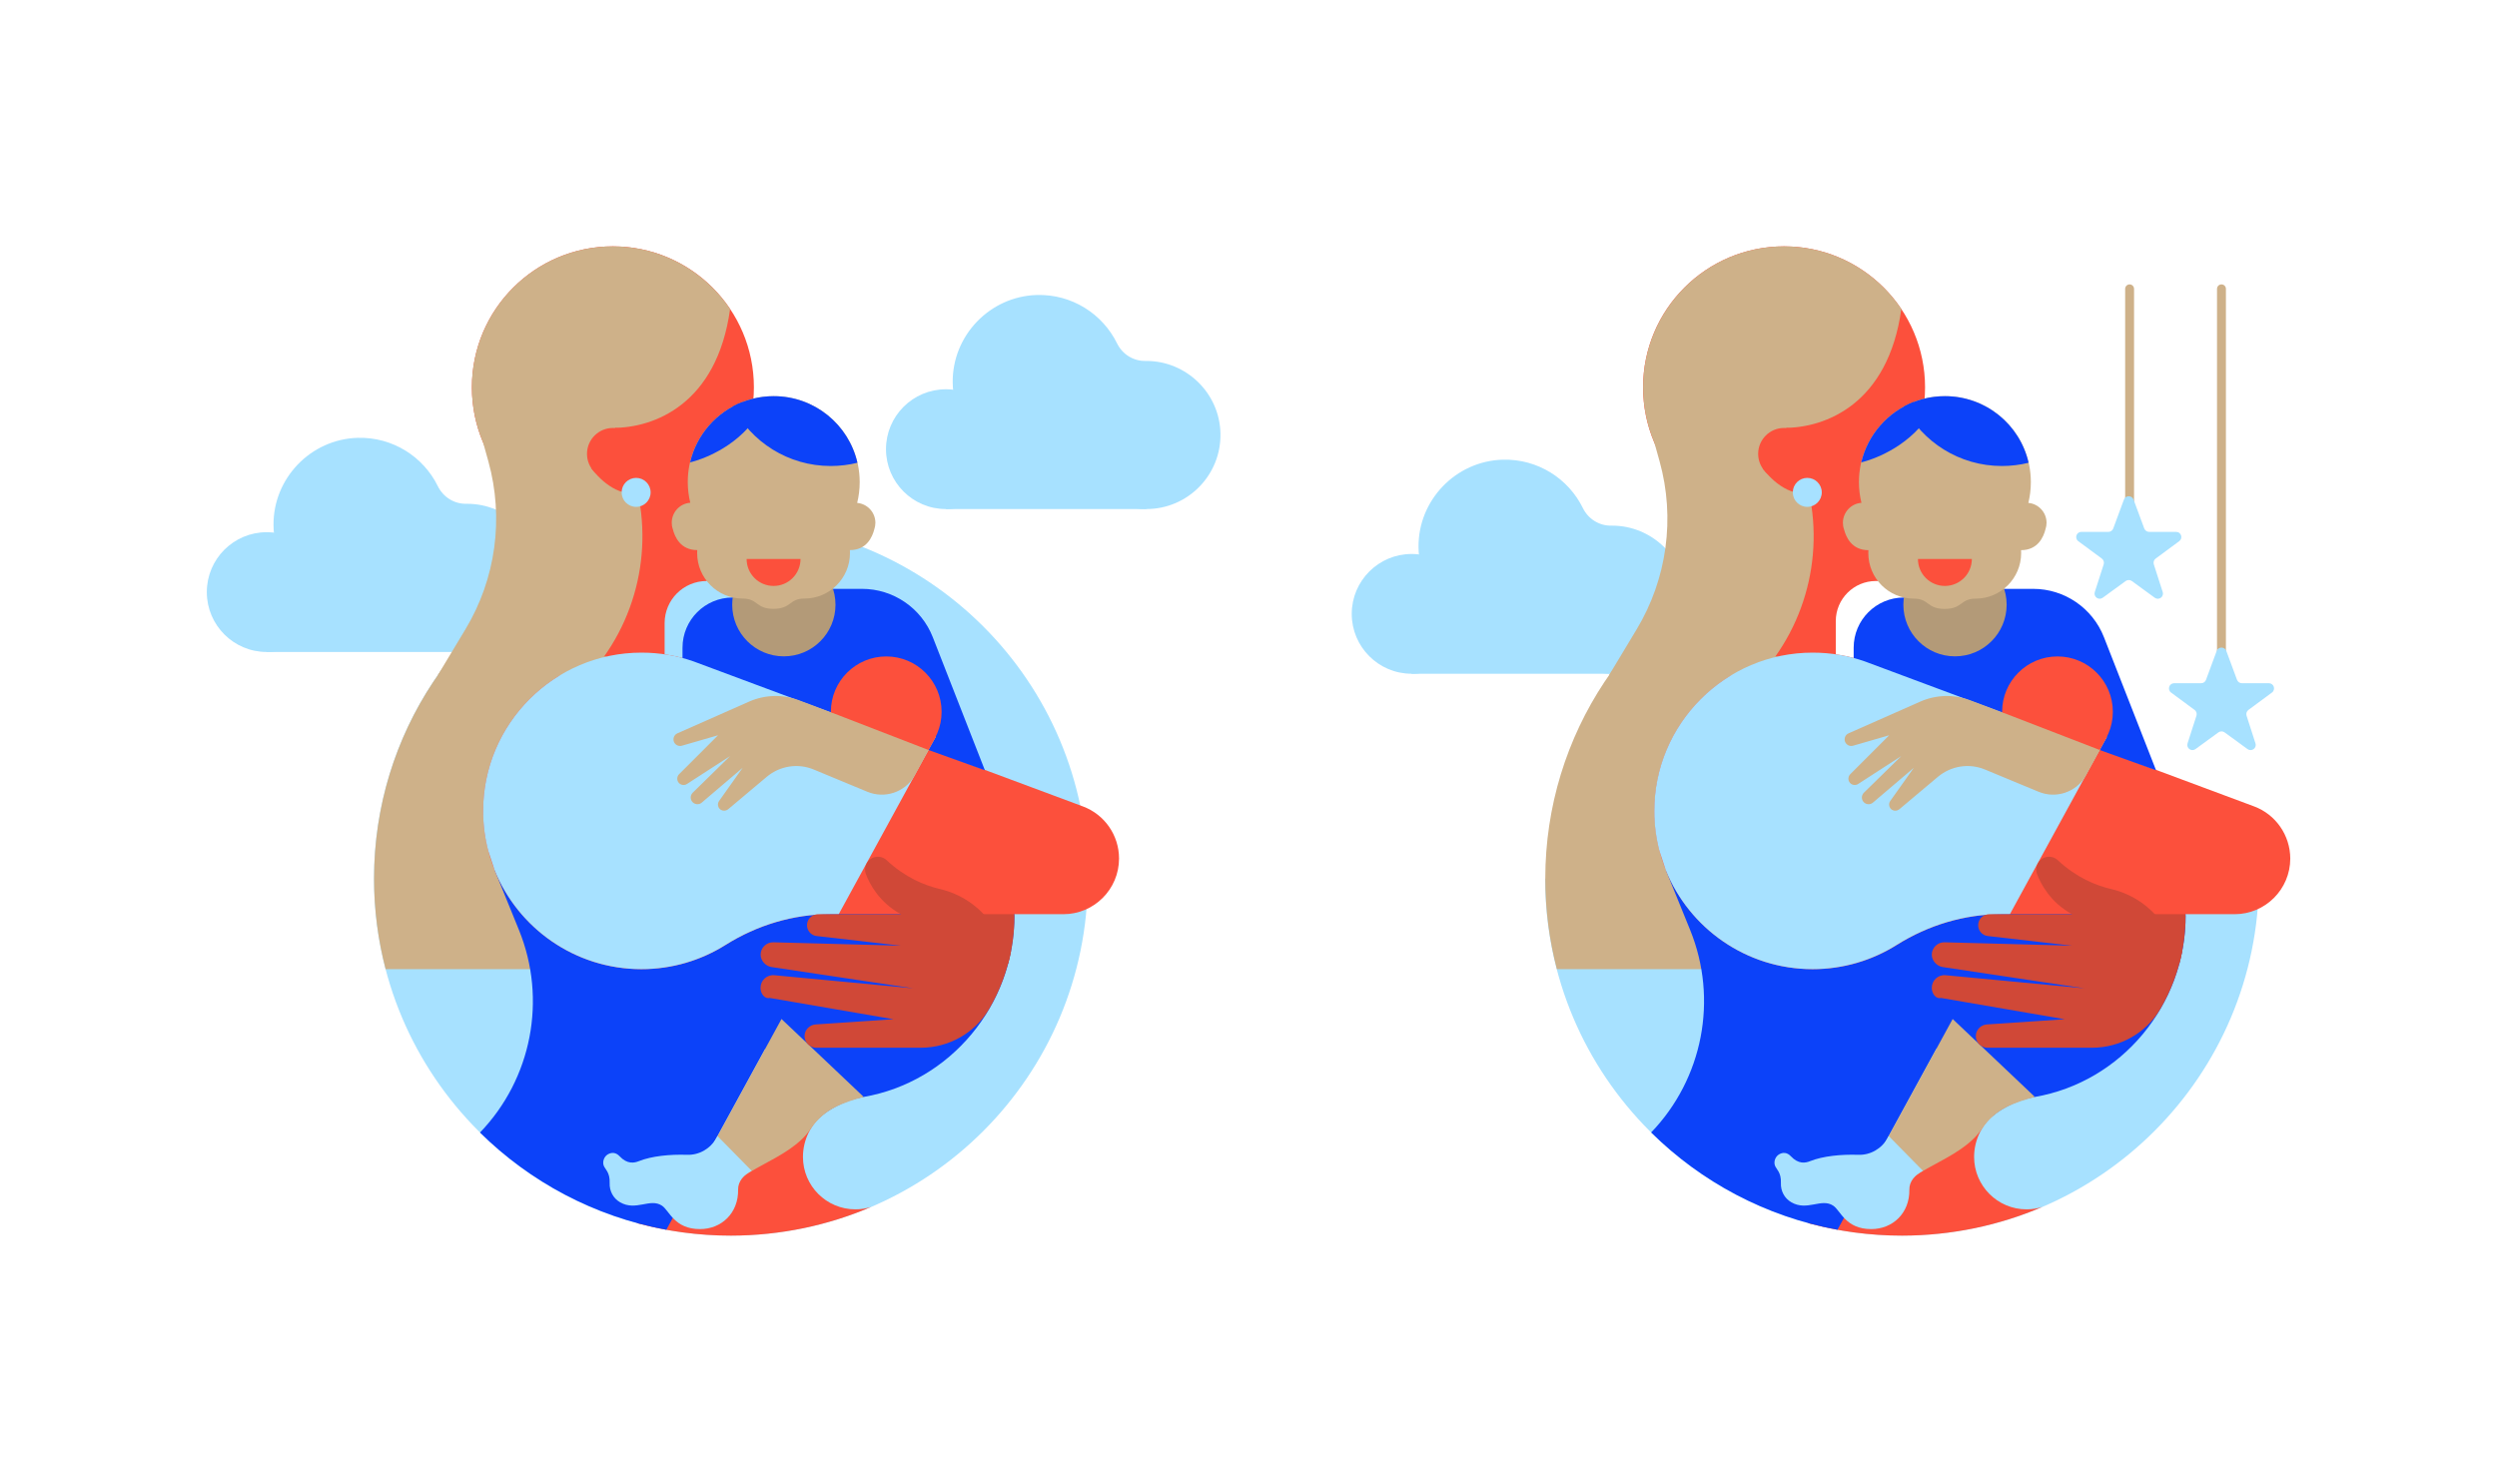
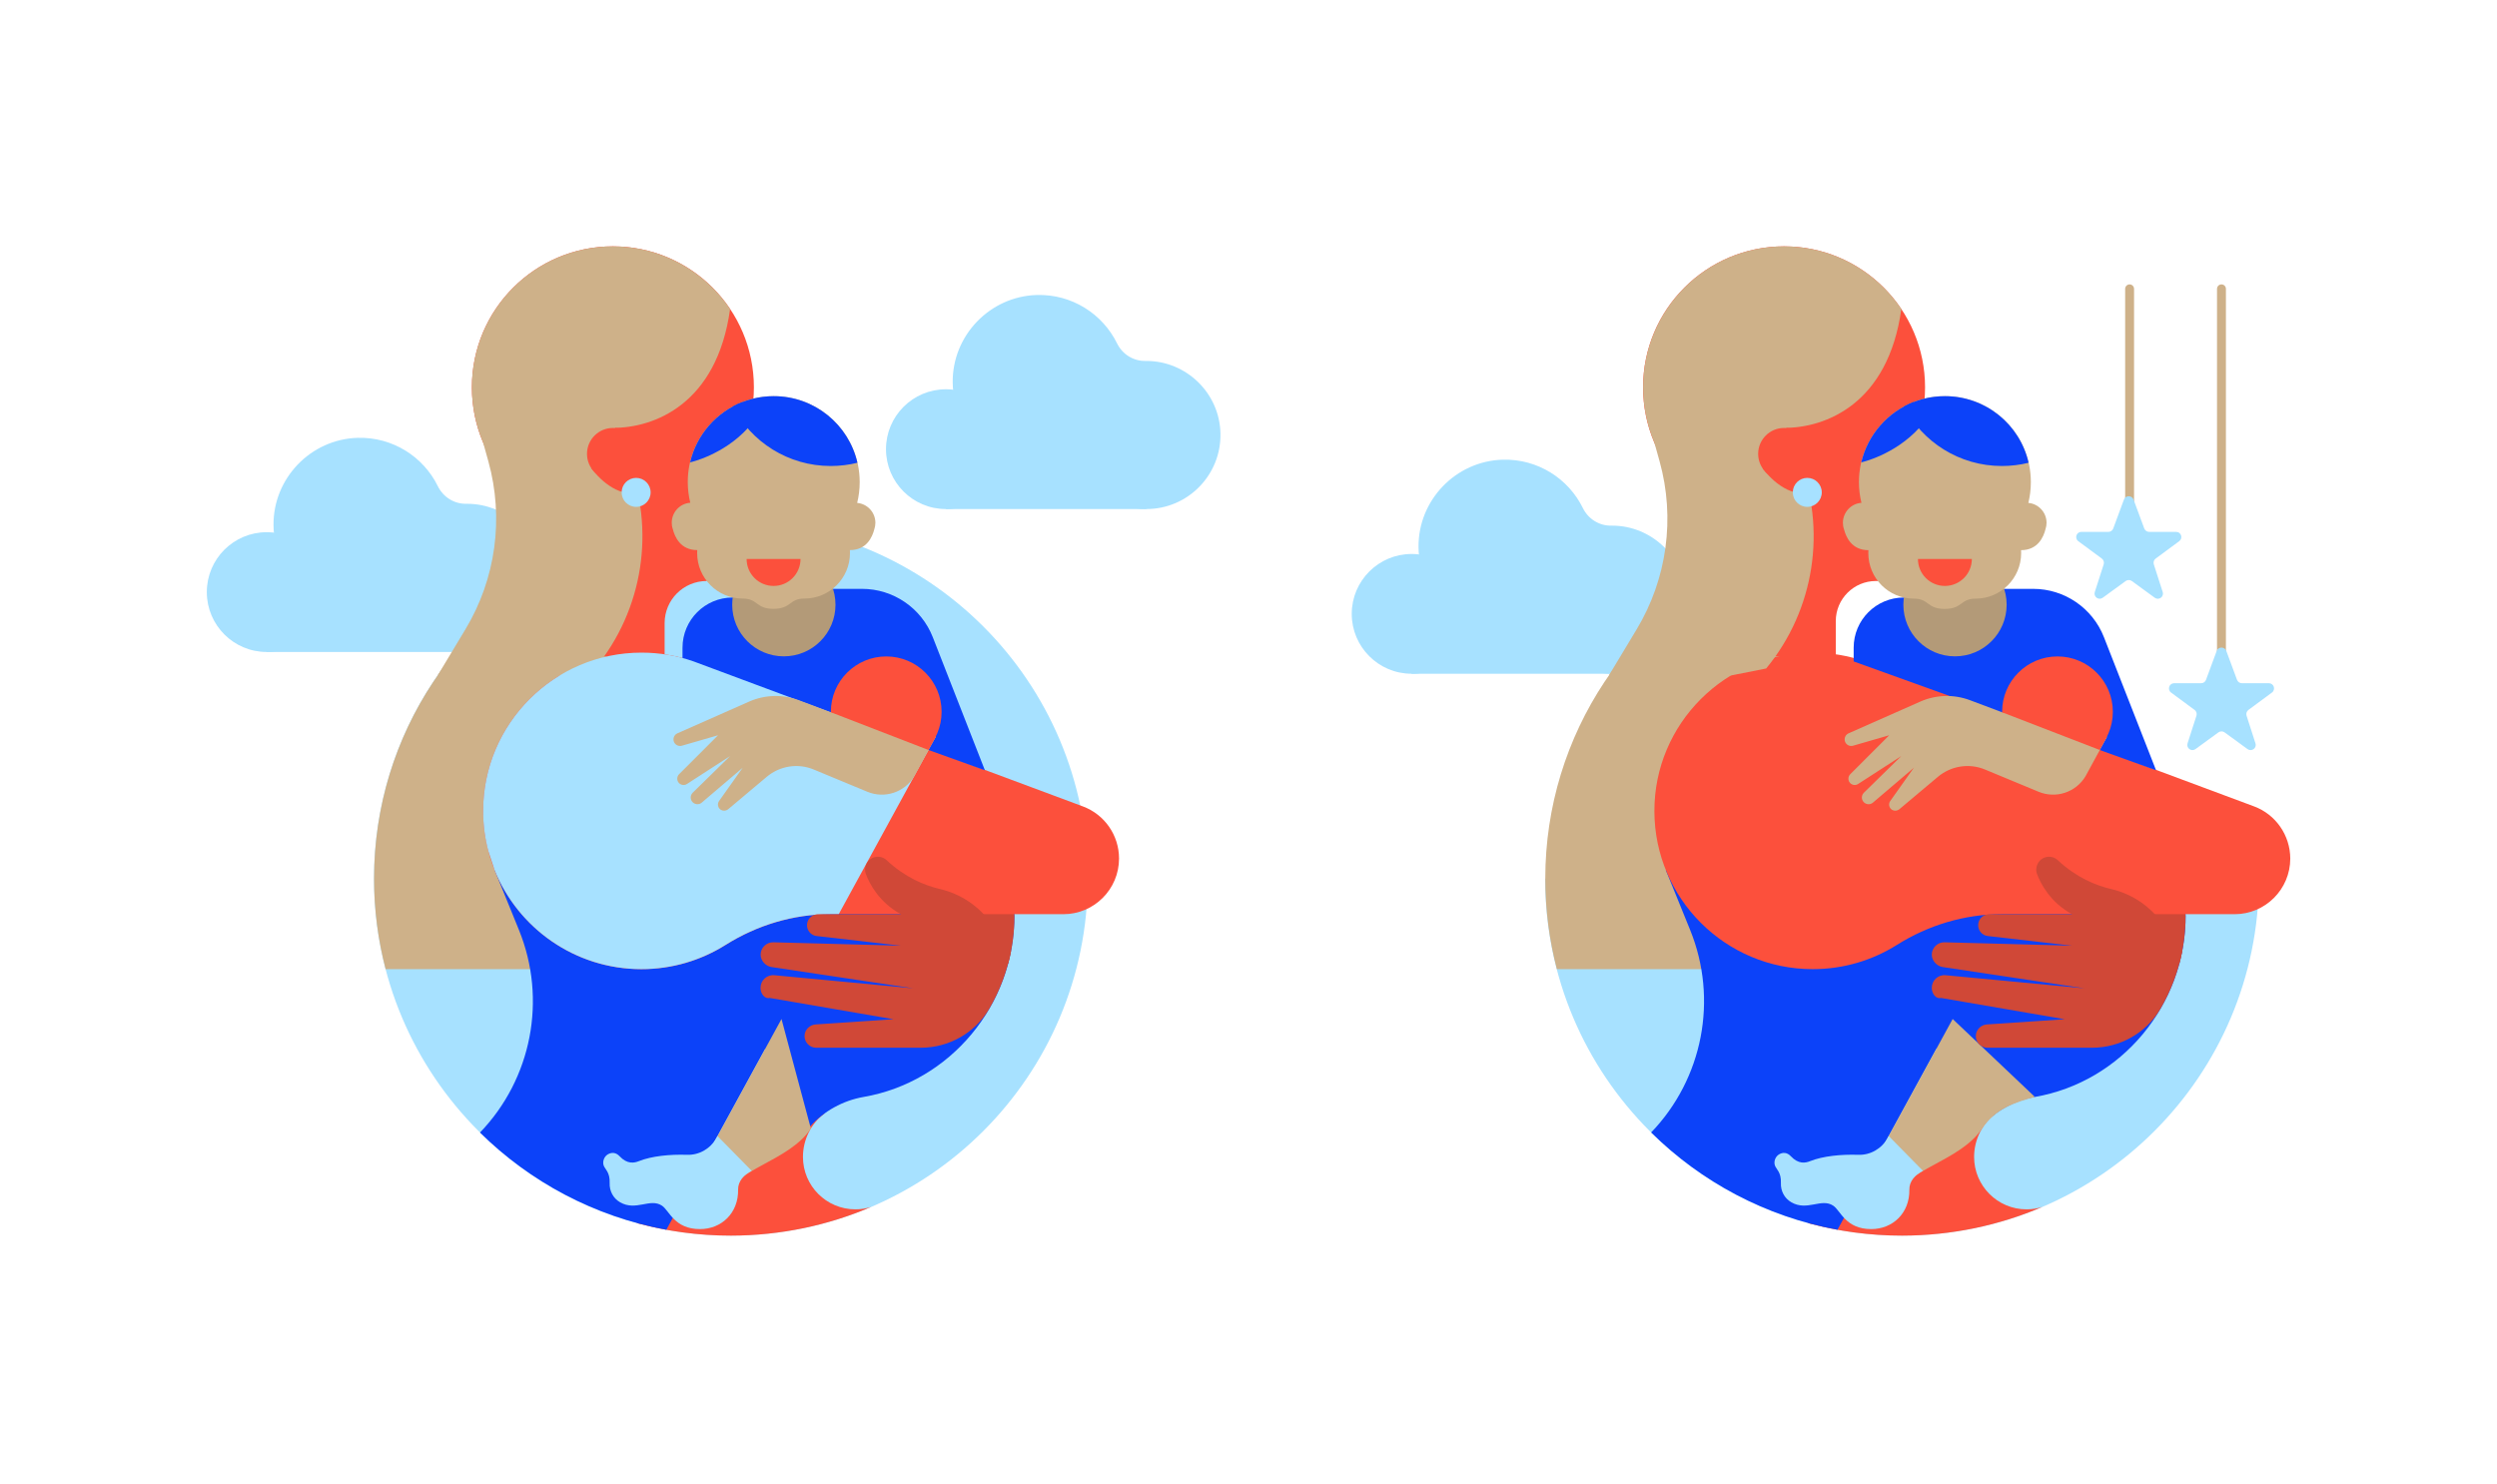
<svg xmlns="http://www.w3.org/2000/svg" version="1.1" id="Layer_1" x="0px" y="0px" viewBox="0 0 3084.9 1833.9" style="enable-background:new 0 0 3084.9 1833.9;" xml:space="preserve">
  <style type="text/css"> .st0{fill:#A7E1FF;} .st1{fill:#FC503C;} .st2{fill:#0C42F9;} .st3{fill:#D04837;} .st4{fill:#CEB189;} .st5{fill:#B39A78;} .st6{fill:none;stroke:#CEB189;stroke-width:11;stroke-linecap:round;stroke-miterlimit:10;} </style>
  <g>
    <g>
      <g>
        <circle class="st0" cx="1168.6" cy="555" r="74" />
        <path class="st0" d="M1416.1,446c-0.4,0-0.7,0-1.1,0c-14.9,0.2-28.3-8.3-34.9-21.6c-17.8-36.4-55.7-61.1-99.2-59.9 c-58,1.7-104.5,50.1-103.9,108.1c0.6,58.6,48.3,105.9,107,105.9c16.5,0,32.1-3.7,46-10.4c12.6,35.5,46.4,60.9,86.3,60.9 c51.2,0,92.6-42.1,91.5-93.5C1506.8,485.9,1465.7,445.9,1416.1,446z" />
        <polygon class="st0" points="1416.3,629 1168.6,629 1168.6,555 1391.1,555 " />
      </g>
      <g>
        <circle class="st0" cx="329.5" cy="731.6" r="74" />
        <path class="st0" d="M577,622.5c-0.4,0-0.7,0-1.1,0c-14.9,0.2-28.3-8.3-34.9-21.6c-17.8-36.4-55.7-61.1-99.2-59.9 c-58,1.7-104.5,50.1-103.9,108.1c0.6,58.6,48.3,105.9,107,105.9c16.5,0,32.1-3.7,46-10.4c12.6,35.5,46.4,60.9,86.3,60.9 c51.2,0,92.6-42.1,91.5-93.5C667.7,662.5,626.6,622.4,577,622.5z" />
        <polygon class="st0" points="577.3,805.6 329.5,805.6 329.5,731.6 552,731.6 " />
      </g>
      <circle class="st0" cx="903" cy="1085.8" r="440.9" />
      <path class="st1" d="M1076.3,1491.3c-6.2,1.9-12.7,3-19.5,3c-35.8,0-64.8-29-64.8-64.8c0-21.5,10.4-41.7,26.5-53.5 c0,0-1.2-12.9-1.6-14.2c-0.4-1.3-92.5,31.1-93.4,30.3c-0.9-0.9-142.1,90.8-142.1,90.8l5.7,28.5c36.9,10,75.8,15.4,116,15.4 C964.5,1526.7,1023.1,1514.1,1076.3,1491.3z" />
      <path class="st2" d="M1000.4,1392.3c17.4-19.4,40.9-32.4,66.6-36.9c106.4-18.4,187-113.3,186.2-225.4 c-0.9-125.4-102.5-225.8-227.8-225.3c-100.3,0.4-185.2,65.9-214.8,156.4" />
      <path class="st3" d="M1249.1,1106.3l-73.1,12.7l15.9,48.3c0,0,37.1,17.5,53.7,23.3c5-18.8,7.7-38.6,7.7-58.9L1249.1,1106.3z" />
      <path class="st4" d="M462.1,1085.8c0,38.6,5,76,14.3,111.7h316.1l-35.3-514.1l-33.4-0.5C569.6,751.6,462.1,906.2,462.1,1085.8z" />
      <circle class="st1" cx="757.2" cy="478.6" r="174.2" />
      <path class="st2" d="M823.2,1519.5l324.6-593.9l-536.7,149.6l30,73.8c35,86,15.7,184.1-48.1,250.4 C654.7,1460.3,734.3,1503.2,823.2,1519.5z" />
      <path class="st1" d="M1337.8,996.4L857,817.3c-20.2-7.1-41.9-10.9-64.5-10.9c-107.9,0-195.8,88-195.6,195.9 c0.2,107.8,87.7,195.2,195.6,195.2c38.2,0,73.9-11,104.1-30c38.8-24.4,83.5-37.9,129.3-37.9h287.8c38,0,68.8-30.8,68.8-68.8l0,0 C1382.5,1032.1,1364.7,1006.4,1337.8,996.4z" />
      <path class="st2" d="M905.2,738.3L905.2,738.3c-34.3,0-62,27.8-62,62v17l373.6,134.5l-64.4-164.5c-14.1-36-48.8-59.7-87.4-59.7 h-43.6L905.2,738.3z" />
      <path class="st1" d="M873.1,717.9L873.1,717.9c-28.7,0-52,23.3-52,52V811H681l-47-209.3l183.3-22.9L902,646L873.1,717.9z" />
      <circle class="st1" cx="1094.9" cy="879.5" r="68.4" />
      <circle class="st5" cx="968.4" cy="747.2" r="63.8" />
      <path class="st4" d="M902,381.8L902,381.8c-31.3-46.6-84.4-77.4-144.8-77.4c-96.2,0-174.2,78-174.2,174.2 c0,55.1,25.6,104.2,65.5,136.1c30.7-17.6,108.7-86,108.7-86C808.2,528.8,885.8,499.4,902,381.8z" />
      <path class="st4" d="M596.9,547l6.4,22.9c19.5,70.2,9.3,145.3-28.3,207.7l-34.3,57h150.9l43.4-8.6l0,0 c59.8-72.5,75.2-171.9,40.2-259.1l-18-44.8L596.9,547z" />
      <path class="st0" d="M792.5,806.4c-107.9,0-195.8,88-195.6,195.9c0,16.9,2.2,33.3,6.3,49l7.8,23.7 c28.9,71.8,99.3,122.5,181.4,122.5c38.2,0,73.9-11,104.1-30c38.8-24.4,83.5-37.9,129.3-37.9h10.4l111.5-204h0L857,817.3 C836.8,810.2,815.1,806.4,792.5,806.4z" />
      <path class="st4" d="M1005.5,950.9l66,27.4c21.4,8.9,46.1,0.8,58-19.1l18.3-33.6l8.2-15.1L1026.3,880L987,865.2 c-19.9-7.5-42-6.9-61.5,1.7l-88.6,39.2c-3.9,1.7-5.8,6.2-4.4,10.2l0,0c1.5,4.1,5.8,6.3,10,5.1l44.6-12.9L839,956.6 c-2.9,2.9-3.1,7.7-0.3,10.8v0c2.6,2.8,6.8,3.4,10,1.3l53.3-34.5l-46.2,45.3c-3.3,3.3-3.3,8.6,0.1,11.9l0,0 c3.1,2.9,7.9,3.1,11.1,0.3l50.5-43l-29.1,41c-2.6,3.6-1.5,8.7,2.3,11l0,0c2.8,1.6,6.3,1.3,8.8-0.7l47.7-40.1 C963.5,946.2,985.9,942.7,1005.5,950.9z" />
      <polygon class="st1" points="1026.3,880 1147.1,926.7 1156,910.5 1107.8,863.5 " />
-       <path class="st4" d="M965.5,1259.1l-91,166.5c-6.1,11.2-17.9,18-30.6,17.8c-16.1-0.3-33.6-1.8-46.4,3.4c-5.1,2-12.4,3.4-20.5-5.2 c-4-4.3-8.5-4.3-12.4-2c-3.9,2.3-5.9,7.5-4.4,11.8c1.3,3.9,142.8,50.6,142.5,25.6c-0.5-30.8,71.8-41.4,99.1-82.5 c16-24.1,41.1-32.7,65.3-39.1L965.5,1259.1z" />
+       <path class="st4" d="M965.5,1259.1l-91,166.5c-6.1,11.2-17.9,18-30.6,17.8c-16.1-0.3-33.6-1.8-46.4,3.4c-5.1,2-12.4,3.4-20.5-5.2 c-4-4.3-8.5-4.3-12.4-2c-3.9,2.3-5.9,7.5-4.4,11.8c1.3,3.9,142.8,50.6,142.5,25.6c-0.5-30.8,71.8-41.4,99.1-82.5 L965.5,1259.1z" />
      <circle class="st1" cx="757.2" cy="560.8" r="32" />
      <path class="st1" d="M730.7,578.8c0,0,21.6,30.9,50.2,30.9h12.7l-10-38.4L730.7,578.8z" />
      <path class="st4" d="M1080.2,653.8c0.8-2.5,1.3-5.1,1.3-7.8c0-12.9-9.9-23.5-22.5-24.6c2-8.2,3.1-16.8,3.1-25.7 c0-58.6-47.5-106.2-106.2-106.2S849.7,537,849.7,595.6c0,8.8,1.1,17.4,3.1,25.6c-12.8,0.9-22.9,11.6-22.9,24.7 c0,2.7,0.4,5.3,1.3,7.8c2.5,10,9.6,26,30.2,26l0,0c-0.1,1.2-0.1,2.4-0.1,3.7c0,31,25.2,56.2,56.2,56.2c19.1,0,15.9,12.6,38,12.7v0 c0.1,0,0.1,0,0.2,0c0.1,0,0.1,0,0.2,0v0c22.1-0.2,18.9-12.7,38-12.7c31,0,56.2-25.2,56.2-56.2c0-1.2-0.1-2.5-0.1-3.7l0,0 C1070.6,679.8,1077.7,663.7,1080.2,653.8z" />
      <path class="st2" d="M955.9,489.5c-18.3,0-35.5,4.6-50.6,12.8c22.7,43.7,68.4,73.5,121,73.5c11.4,0,22.5-1.4,33-4 C1048.5,524.6,1006.3,489.5,955.9,489.5z" />
      <path class="st2" d="M852.6,571.3c0,0,40.9-8.9,71.5-42.5l-6.8-32.1C885.1,509.3,860.6,537.1,852.6,571.3z" />
      <path class="st3" d="M1225,1141.4c-15.3-21.5-37.8-36.8-63.4-42.8c-19.1-4.4-43.3-14.3-66.2-35.7c-7.6-7.1-19.8-5.1-24.7,4h0 c-2.2,4.1-2.6,8.9-0.9,13.2c4.4,11.7,16.2,34.9,43.4,49.6h-102.7c-6.8,0-12.6,5.1-13.4,11.9l0,0c-0.9,7.5,4.5,14.3,12,15 l103.9,11.9l-157.5-4.2c-8.5-0.2-15.6,6.5-15.8,15c-0.2,7.5,6.1,14.5,13.5,15.6l175.1,26.3L956.7,1205 c-9.2-0.9-17.1,6.3-17.1,15.6c0,7.6,5.5,14.1,11.5,12.5l152.8,26.3l-96.1,6.4c-7.6,0.5-13.7,6.6-13.8,14.2 c-0.1,8.1,6.4,14.6,14.4,14.6h129.2c34.6,0,66.8-18.1,84.4-47.9c12.8-21.8,22.1-45.9,27.1-71.6L1225,1141.4z" />
      <circle class="st0" cx="785.9" cy="608.4" r="17.9" />
      <path class="st0" d="M886.4,1403.7l-1.4,2.5c-7.3,13.2-21.4,21.3-36.4,20.7c-20.8-0.7-43.4,1.5-59.2,7.8c-5.9,2.4-14.5,4-23.9-6 c-4.7-5-9.9-5-14.5-2.4c-4.6,2.7-6.9,8.8-5.2,13.8c1.6,4.6,8,8.4,7.4,21.7c-0.4,9.7,4.4,18.9,12.8,23.7 c19.7,11.5,37.2-5.6,51.9,4.3c9.1,6.1,15.2,28.9,46.9,28.9c26.4,0,47.6-19.6,47.1-48.8c-0.2-10.1,7-18.3,16.8-23.2L886.4,1403.7z" />
      <path class="st1" d="M955.7,724L955.7,724c-18.4,0-33.3-14.9-33.3-33.3H989C989,709.1,974.1,724,955.7,724z" />
    </g>
    <g>
      <line class="st6" x1="2744.5" y1="859.8" x2="2744.5" y2="356.9" />
      <g>
        <circle class="st0" cx="1744" cy="758.5" r="74" />
        <path class="st0" d="M1991.6,649.5c-0.4,0-0.7,0-1.1,0c-14.9,0.2-28.3-8.3-34.9-21.6c-17.8-36.4-55.7-61.1-99.2-59.9 c-58,1.7-104.5,50.1-103.9,108.1c0.6,58.6,48.3,105.9,107,105.9c16.5,0,32.1-3.7,46-10.4c12.6,35.5,46.4,60.9,86.3,60.9 c51.2,0,92.6-42.1,91.5-93.5C2082.2,689.5,2041.1,649.4,1991.6,649.5z" />
        <polygon class="st0" points="1991.8,832.5 1744,832.5 1744,758.5 1966.5,758.5 " />
      </g>
      <path class="st0" d="M2790.8,1085.8c0,243.5-197.4,440.9-440.9,440.9s-440.9-197.4-440.9-440.9" />
      <path class="st1" d="M2523.2,1491.3c-6.2,1.9-12.7,3-19.5,3c-35.8,0-64.8-29-64.8-64.8c0-21.5,10.4-41.7,26.5-53.5 c0,0-1.2-12.9-1.6-14.2c-0.4-1.3-92.5,31.1-93.4,30.3c-0.9-0.9-142.1,90.8-142.1,90.8l5.7,28.5c36.9,10,75.8,15.4,116,15.4 C2411.4,1526.7,2470,1514.1,2523.2,1491.3z" />
      <path class="st2" d="M2447.4,1392.3c17.4-19.4,40.9-32.4,66.6-36.9c106.4-18.4,187-113.3,186.2-225.4 c-0.9-125.4-102.5-225.8-227.8-225.3c-100.3,0.4-185.2,65.9-214.8,156.4" />
      <path class="st3" d="M2696,1106.3l-73.1,12.7l15.9,48.3c0,0,37.1,17.5,53.7,23.3c5-18.8,7.7-38.6,7.7-58.9L2696,1106.3z" />
      <path class="st4" d="M1909.1,1085.8c0,38.6,5,76,14.3,111.7h316.1l-35.3-514.1l-33.4-0.5C2016.6,751.6,1909.1,906.2,1909.1,1085.8 z" />
      <circle class="st1" cx="2204.1" cy="478.6" r="174.2" />
      <path class="st2" d="M2270.1,1519.5l324.6-593.9L2058,1075.1l30,73.8c35,86,15.7,184.1-48.1,250.4 C2101.6,1460.3,2181.2,1503.2,2270.1,1519.5z" />
      <path class="st1" d="M2784.8,996.4L2304,817.3c-20.2-7.1-41.9-10.9-64.5-10.9c-107.9,0-195.8,88-195.6,195.9 c0.2,107.8,87.7,195.2,195.6,195.2c38.2,0,73.9-11,104.1-30c38.8-24.4,83.5-37.9,129.3-37.9h287.8c38,0,68.8-30.8,68.8-68.8l0,0 C2829.4,1032.1,2811.6,1006.4,2784.8,996.4z" />
      <path class="st2" d="M2352.1,738.3L2352.1,738.3c-34.3,0-62,27.8-62,62v17l373.6,134.5l-64.4-164.5c-14.1-36-48.8-59.7-87.4-59.7 h-43.6L2352.1,738.3z" />
      <path class="st1" d="M2320,717.9h-2.4c-27.4,0-49.6,22.2-49.6,49.6V811h-140.1l-47-209.3l183.3-22.9L2349,646L2320,717.9z" />
      <circle class="st1" cx="2541.9" cy="879.5" r="68.4" />
      <circle class="st5" cx="2415.3" cy="747.2" r="63.8" />
      <path class="st4" d="M2349,381.8L2349,381.8c-31.3-46.6-84.4-77.4-144.8-77.4c-96.2,0-174.2,78-174.2,174.2 c0,55.1,25.6,104.2,65.5,136.1c30.7-17.6,108.7-86,108.7-86C2255.1,528.8,2332.7,499.4,2349,381.8z" />
      <path class="st4" d="M2043.9,547l6.4,22.9c19.5,70.2,9.3,145.3-28.3,207.7l-34.3,57h150.9l43.4-8.6l0,0 c59.8-72.5,75.2-171.9,40.2-259.1l-18-44.8L2043.9,547z" />
-       <path class="st0" d="M2239.4,806.4c-107.9,0-195.8,88-195.6,195.9c0,16.9,2.2,33.3,6.3,49l7.8,23.7 c28.9,71.8,99.3,122.5,181.4,122.5c38.2,0,73.9-11,104.1-30c38.8-24.4,83.5-37.9,129.3-37.9h10.4l111.5-204l0,0L2304,817.3 C2283.8,810.2,2262.1,806.4,2239.4,806.4z" />
      <path class="st4" d="M2452.5,950.9l66,27.4c21.4,8.9,46.1,0.8,58-19.1l18.3-33.6l8.2-15.1L2473.2,880l-39.3-14.8 c-19.9-7.5-42-6.9-61.5,1.7l-88.6,39.2c-3.9,1.7-5.8,6.2-4.4,10.2l0,0c1.5,4.1,5.8,6.3,10,5.1l44.6-12.9l-48.1,48.1 c-2.9,2.9-3.1,7.7-0.3,10.8v0c2.6,2.8,6.8,3.4,10,1.3l53.3-34.5l-46.2,45.3c-3.3,3.3-3.3,8.6,0.1,11.9l0,0 c3.1,2.9,7.9,3.1,11.1,0.3l50.5-43l-29.1,41c-2.6,3.6-1.5,8.7,2.3,11l0,0c2.8,1.6,6.3,1.3,8.8-0.7l47.7-40.1 C2410.4,946.2,2432.9,942.7,2452.5,950.9z" />
      <polygon class="st1" points="2473.2,880 2594.1,926.7 2602.9,910.5 2554.7,863.5 " />
      <path class="st4" d="M2412.4,1259.1l-91,166.5c-6.1,11.2-17.9,18-30.6,17.8c-16.1-0.3-33.6-1.8-46.4,3.4c-5.1,2-12.4,3.4-20.5-5.2 c-4-4.3-8.5-4.3-12.4-2c-3.9,2.3-5.9,7.5-4.4,11.8c1.3,3.9,142.8,50.6,142.5,25.6c-0.5-30.8,71.8-41.4,99.1-82.5 c16-24.1,41.1-32.7,65.3-39.1L2412.4,1259.1z" />
      <circle class="st1" cx="2204.1" cy="560.8" r="32" />
      <path class="st1" d="M2177.7,578.8c0,0,21.6,30.9,50.2,30.9h12.7l-10-38.4L2177.7,578.8z" />
      <path class="st4" d="M2527.1,653.8c0.8-2.5,1.3-5.1,1.3-7.8c0-12.9-9.9-23.5-22.5-24.6c2-8.2,3.1-16.8,3.1-25.7 c0-58.6-47.5-106.2-106.2-106.2s-106.2,47.5-106.2,106.2c0,8.8,1.1,17.4,3.1,25.6c-12.8,0.9-22.9,11.6-22.9,24.7 c0,2.7,0.4,5.3,1.3,7.8c2.5,10,9.6,26,30.2,26l0,0c-0.1,1.2-0.1,2.4-0.1,3.7c0,31,25.2,56.2,56.2,56.2c19.1,0,15.9,12.6,38,12.7v0 c0.1,0,0.1,0,0.2,0c0.1,0,0.1,0,0.2,0v0c22.1-0.2,18.9-12.7,38-12.7c31,0,56.2-25.2,56.2-56.2c0-1.2-0.1-2.5-0.1-3.7l0,0 C2517.5,679.8,2524.7,663.7,2527.1,653.8z" />
      <path class="st2" d="M2402.8,489.5c-18.3,0-35.5,4.6-50.6,12.8c22.7,43.7,68.4,73.5,121,73.5c11.4,0,22.5-1.4,33-4 C2495.5,524.6,2453.3,489.5,2402.8,489.5z" />
      <path class="st2" d="M2299.5,571.3c0,0,40.9-8.9,71.5-42.5l-6.8-32.1C2332.1,509.3,2307.5,537.1,2299.5,571.3z" />
      <path class="st3" d="M2671.9,1141.4c-15.3-21.5-37.8-36.8-63.4-42.8c-19.1-4.4-43.3-14.3-66.2-35.7c-7.6-7.1-19.8-5.1-24.7,4h0 c-2.2,4.1-2.6,8.9-0.9,13.2c4.4,11.7,16.2,34.9,43.4,49.6h-102.7c-6.8,0-12.6,5.1-13.4,11.9l0,0c-0.9,7.5,4.5,14.3,12,15 l103.9,11.9l-157.5-4.2c-8.5-0.2-15.6,6.5-15.8,15c-0.2,7.5,6.1,14.5,13.5,15.6l175.1,26.3l-171.5-16.2 c-9.2-0.9-17.1,6.3-17.1,15.6c0,7.6,5.5,14.1,11.5,12.5l152.8,26.3l-96.1,6.4c-7.6,0.5-13.7,6.6-13.8,14.2 c-0.1,8.1,6.4,14.6,14.4,14.6h129.2c34.6,0,66.8-18.1,84.4-47.9c12.8-21.8,22.1-45.9,27.1-71.6L2671.9,1141.4z" />
      <circle class="st0" cx="2232.8" cy="608.4" r="17.9" />
      <path class="st0" d="M2333.4,1403.7l-1.4,2.5c-7.3,13.2-21.4,21.3-36.4,20.7c-20.8-0.7-43.4,1.5-59.2,7.8c-5.9,2.4-14.5,4-23.9-6 c-4.7-5-9.9-5-14.5-2.4c-4.6,2.7-6.9,8.8-5.2,13.8c1.6,4.6,8,8.4,7.4,21.7c-0.4,9.7,4.4,18.9,12.8,23.7 c19.7,11.5,37.2-5.6,51.9,4.3c9.1,6.1,15.2,28.9,46.9,28.9c26.4,0,47.6-19.6,47.1-48.8c-0.2-10.1,7-18.3,16.8-23.2L2333.4,1403.7z " />
      <path class="st0" d="M2803.1,844.2h-33.4c-2.7,0-5-1.7-6-4.2l-13.2-35.7c-2.1-5.5-9.9-5.5-11.9,0l-13.2,35.7 c-0.9,2.5-3.3,4.2-6,4.2H2686c-6.1,0-8.7,7.8-3.8,11.5l29.1,21.5c2.2,1.6,3.1,4.5,2.3,7.1l-11,34.2c-1.9,5.9,4.8,10.7,9.8,7.1 l28.4-20.7c2.2-1.6,5.3-1.6,7.5,0l28.4,20.7c5,3.6,11.7-1.2,9.8-7.1l-11-34.2c-0.8-2.6,0.1-5.5,2.3-7.1l29.1-21.5 C2811.8,852.1,2809.2,844.2,2803.1,844.2z" />
      <line class="st6" x1="2631" y1="356.9" x2="2631" y2="652.8" />
      <path class="st0" d="M2688.5,657.2h-33.4c-2.7,0-5-1.7-6-4.2l-13.2-35.7c-2.1-5.5-9.9-5.5-11.9,0l-13.2,35.7 c-0.9,2.5-3.3,4.2-6,4.2h-33.4c-6.1,0-8.7,7.8-3.8,11.5l29.1,21.5c2.2,1.6,3.1,4.5,2.3,7.1l-11,34.2c-1.9,5.9,4.8,10.7,9.8,7.1 l28.4-20.7c2.2-1.6,5.3-1.6,7.5,0l28.4,20.7c5,3.6,11.7-1.2,9.8-7.1l-11-34.2c-0.8-2.6,0.1-5.5,2.3-7.1l29.1-21.5 C2697.3,665,2694.7,657.2,2688.5,657.2z" />
      <path class="st1" d="M2402.8,724L2402.8,724c-18.4,0-33.3-14.9-33.3-33.3h66.6C2436.1,709.1,2421.2,724,2402.8,724z" />
    </g>
  </g>
</svg>